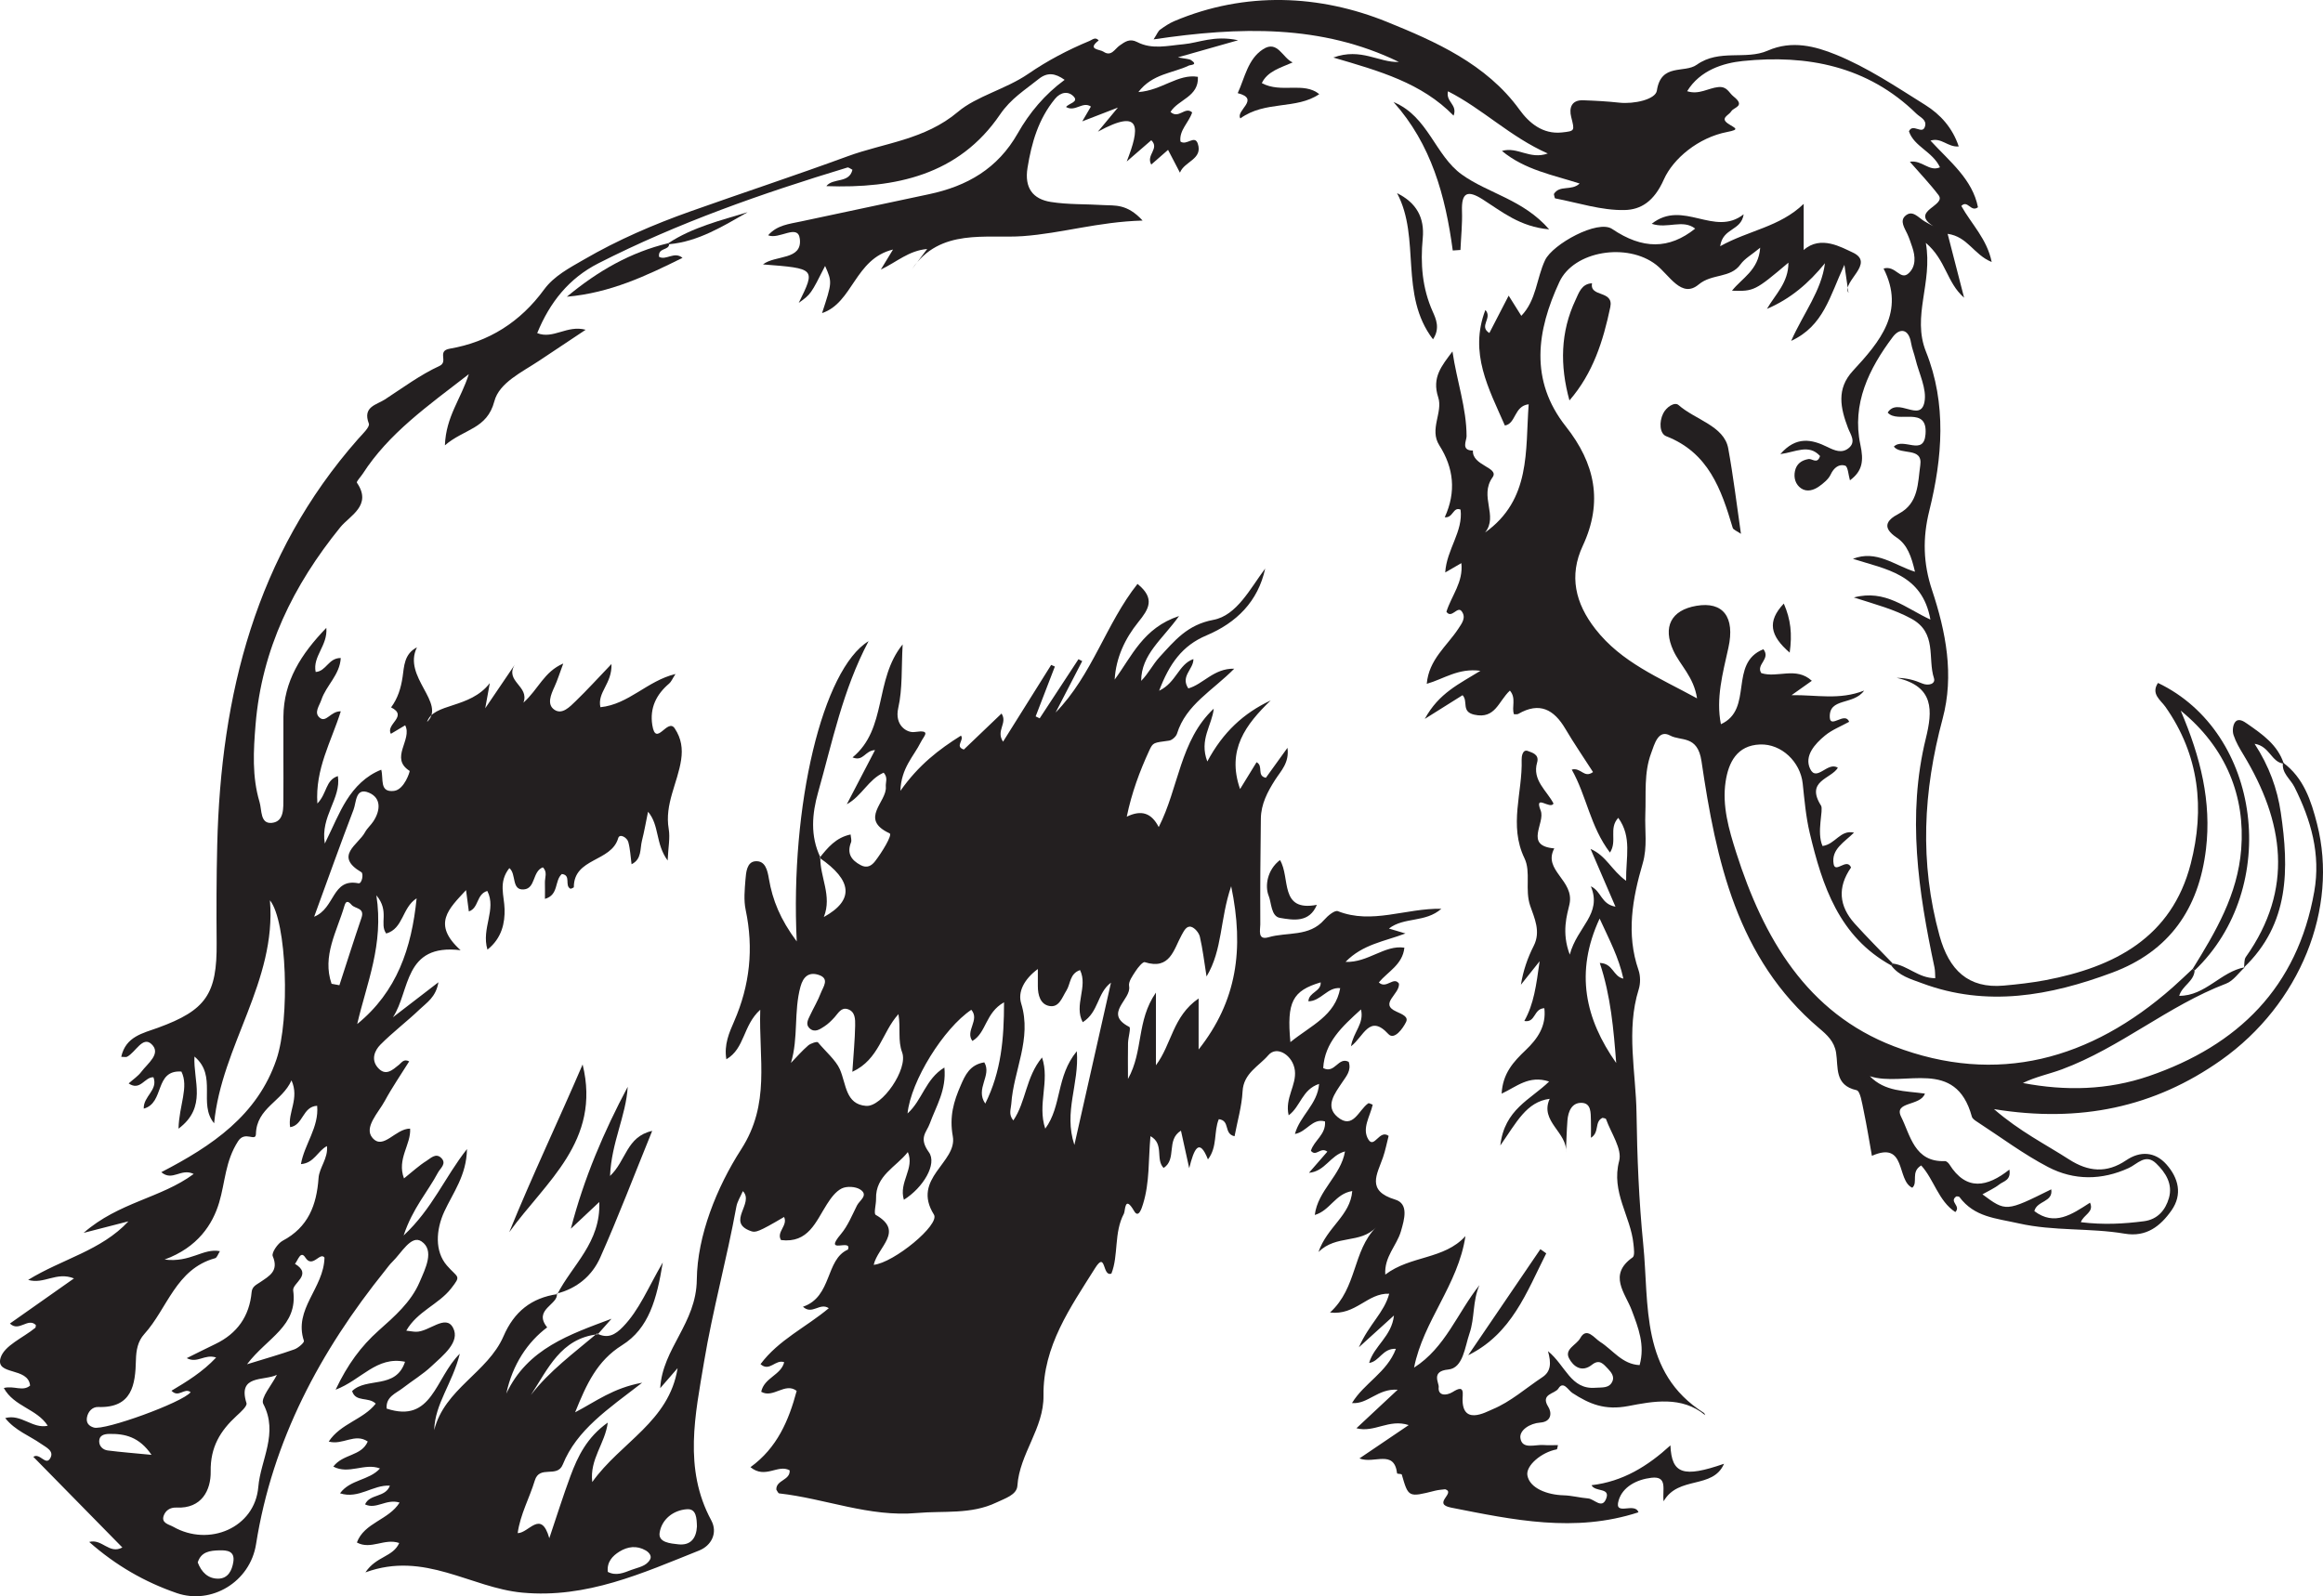
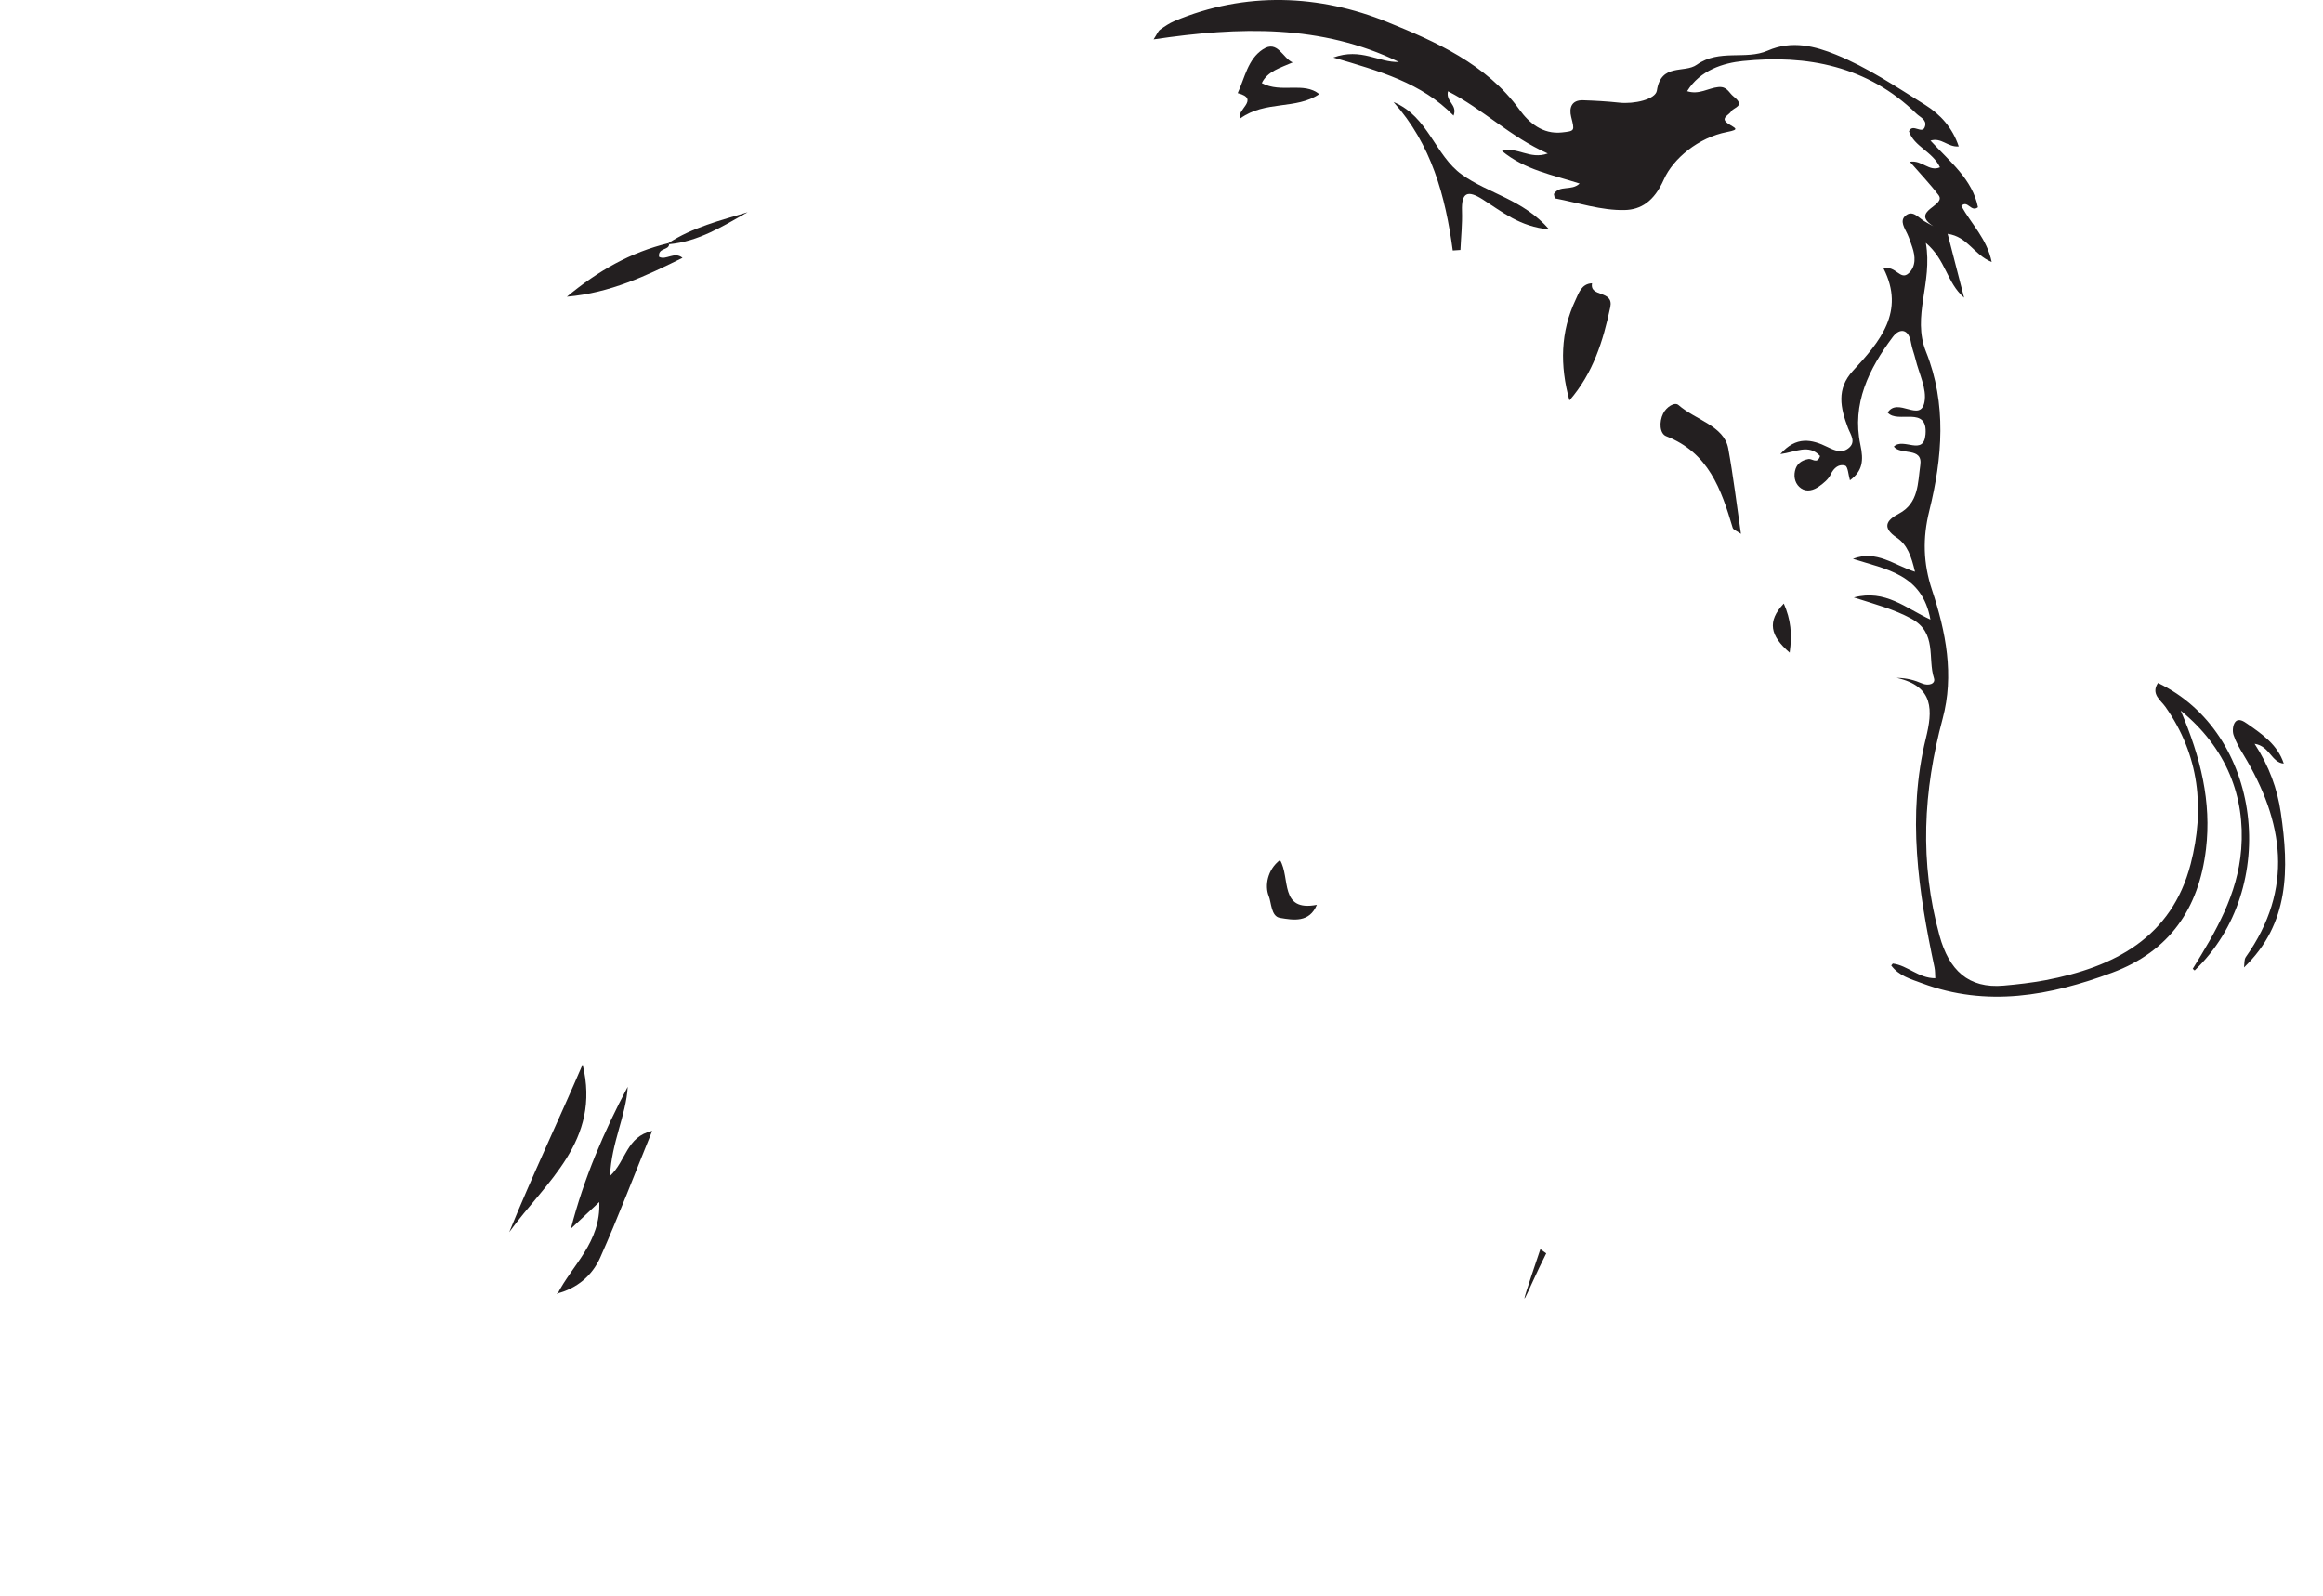
<svg xmlns="http://www.w3.org/2000/svg" width="330.517pt" height="227.166pt" viewBox="0 0 330.517 227.166" version="1.1">
  <defs>
    <clipPath id="clip1">
      <path d="M 0 5 L 330.516 5 L 330.516 227.164 L 0 227.164 Z M 0 5 " />
    </clipPath>
  </defs>
  <g id="surface1">
    <g clip-path="url(#clip1)" clip-rule="nonzero">
-       <path style=" stroke:none;fill-rule:evenodd;fill:rgb(13.73%,12.16%,12.549%);fill-opacity:1;" d="M 21.559 207.043 C 19.816 204.484 17.777 204.016 15.5 204.066 C 14.82 204.082 14.125 204.266 14.113 205.094 C 14.102 205.824 14.645 206.328 15.324 206.418 C 17.211 206.66 19.109 206.805 21.559 207.043 M 86.48 223.699 C 87.664 224.316 88.75 223.832 89.84 223.414 C 90.809 223.043 91.965 222.918 92.504 221.91 C 92.75 221.457 92.391 220.949 91.875 220.648 C 90.586 219.902 89.297 220.098 88.145 220.805 C 87.148 221.418 86.32 222.297 86.48 223.699 M 28.133 222.352 C 28.664 223.75 29.605 224.668 31.039 224.664 C 32.453 224.656 33.008 223.492 33.199 222.281 C 33.438 220.746 32.348 220.602 31.215 220.633 C 29.887 220.668 28.613 220.816 28.133 222.352 M 99.16 217.234 C 99.125 216.07 99.086 214.695 97.75 214.781 C 95.781 214.914 94.145 216.23 93.852 218.129 C 93.633 219.523 95.414 219.656 96.504 219.777 C 98.332 219.977 99.078 218.832 99.16 217.234 M 48.289 140.211 C 49.332 137.008 50.348 133.797 51.434 130.609 C 51.922 129.172 50.527 129.355 50.023 128.773 C 49.559 128.238 49.23 128.141 49.012 128.891 C 47.949 132.535 45.801 136.047 47.176 140.004 C 47.547 140.074 47.918 140.145 48.289 140.211 M 183.598 148.305 C 186.566 145.906 189.984 144.551 190.684 140.625 C 188.871 140.445 187.941 142.484 186.16 142.5 C 186.207 141.199 188.004 141.117 187.906 139.801 C 183.898 141 183.059 142.562 183.598 148.305 M 35.148 194.152 C 37.938 193.289 39.938 192.73 41.887 192.031 C 42.438 191.832 43.32 191.062 43.242 190.82 C 41.734 186.289 46.07 183.355 46.168 178.977 C 45.547 178.098 44.465 180.562 43.445 178.965 C 42.766 177.898 42.391 179.375 41.969 179.859 C 44.539 181.418 41.566 182.602 41.715 183.648 C 42.426 188.738 38 190.371 35.148 194.152 M 44.699 130.461 C 47.715 129.246 47.207 124.953 51 125.703 C 51.508 125.805 51.754 124.324 51.414 124.125 C 47.484 121.809 50.973 120.23 51.934 118.438 C 52.242 117.867 52.773 117.426 53.129 116.875 C 54.129 115.344 54.266 113.578 52.52 112.824 C 50.562 111.977 50.707 114.184 50.309 115.211 C 48.441 120.086 46.691 125.008 44.699 130.461 M 229.953 151.277 C 229.586 146.516 229.184 141.746 227.617 137.039 C 229.543 137.105 229.477 138.957 230.973 139.273 C 230.332 136.281 228.969 133.719 227.594 130.723 C 224.039 138.395 225.547 145.004 229.953 151.277 M 59.277 127.844 C 57.188 129.172 57.406 132.152 54.949 132.852 C 53.93 131.43 55.473 129.711 53.551 127.414 C 54.633 134.441 52.164 139.926 50.824 145.734 C 56.469 141.141 58.562 134.965 59.277 127.844 M 112.535 151.266 C 113.344 150.43 114.109 149.543 114.988 148.785 C 115.344 148.477 116.254 148.188 116.375 148.336 C 117.445 149.617 118.93 150.891 119.492 152.168 C 120.418 154.285 120.281 157.148 123.223 157.383 C 125.5 157.562 129.23 152.121 128.359 149.777 C 127.715 148.039 128.172 146.438 127.832 144.324 C 125.465 146.93 125.109 150.754 121.273 152.531 C 121.438 149.996 121.637 147.977 121.672 145.949 C 121.684 145.082 121.707 143.969 120.617 143.617 C 119.688 143.32 119.27 144.18 118.75 144.758 C 118.312 145.242 117.832 145.719 117.289 146.07 C 116.652 146.484 115.898 147.023 115.164 146.32 C 114.586 145.77 114.973 145.094 115.25 144.508 C 115.754 143.434 116.371 142.41 116.789 141.309 C 117.121 140.434 118.098 139.246 116.441 138.727 C 115.098 138.305 114.289 138.973 113.895 140.406 C 112.918 143.934 113.621 147.723 112.535 151.266 M 39.398 195.656 C 37.559 196.559 33.773 195.59 35.07 199.684 C 35.203 200.102 34.242 200.961 33.668 201.488 C 31.34 203.625 29.918 205.938 29.977 209.402 C 30.02 212.078 28.691 214.719 25.125 214.547 C 24.164 214.5 23.551 214.992 23.293 215.695 C 22.906 216.77 24.059 216.945 24.645 217.277 C 29.742 220.18 36.258 217.426 36.75 211.621 C 37.078 207.754 39.66 203.977 37.457 199.789 C 37.031 198.973 38.699 197.062 39.398 195.656 M 158.07 139.844 C 156.078 141.332 156.352 144.027 154.051 145.473 C 152.762 143.055 154.828 140.426 153.668 138.055 C 152.176 138.566 152.332 140.02 151.73 140.969 C 151.105 141.957 150.707 143.414 149.32 143.168 C 148.023 142.941 147.664 141.617 147.664 140.336 L 147.664 137.902 C 145.684 139.375 144.789 141.176 145.297 142.816 C 146.852 147.855 144.199 152.34 143.887 157.102 C 143.84 157.836 143.457 158.594 144.176 159.453 C 146 156.766 145.93 153.305 148.262 150.492 C 149.402 153.883 147.555 157.141 148.719 160.621 C 151.105 157.371 150.242 153.188 153.211 149.602 C 153.578 154.312 151.293 158.176 152.863 162.941 C 154.711 154.746 156.391 147.297 158.07 139.844 M 171.668 138.965 C 171.332 136.859 171.125 135.062 170.719 133.312 C 170.59 132.758 170.004 132.047 169.488 131.902 C 168.816 131.715 168.461 132.461 168.125 133.066 C 166.988 135.129 166.48 138.078 162.883 136.93 C 162.602 136.84 161.906 137.684 161.574 138.203 C 161.152 138.859 160.523 139.703 160.648 140.34 C 161.023 142.266 156.918 144.211 160.676 146.145 C 160.934 146.277 160.52 147.633 160.496 148.426 C 160.461 149.855 160.488 151.293 160.488 153.547 C 162.719 149.523 161.66 145.324 164.465 141.258 L 164.465 151.602 C 166.719 148.609 166.836 144.641 170.539 142.094 L 170.539 149.359 C 175.98 142.465 177.043 135.109 175.172 126.121 C 173.547 130.879 173.969 135.137 171.668 138.965 M 124.309 180 C 127.156 179.727 133.777 174.285 132.879 172.852 C 129.641 167.695 136.238 165.43 135.566 161.715 C 135.055 158.898 135.691 156.75 136.691 154.465 C 137.305 153.051 137.969 151.512 140.047 151.188 C 141.168 153.059 138.703 154.922 140.184 157.055 C 142.453 152.484 142.852 147.875 142.855 142.641 C 140.184 144.125 140.352 146.988 138.352 148.141 C 137.289 146.723 139.449 145.148 138.199 143.707 C 134.281 146.328 129.594 153.816 129.125 158.461 C 131.254 156.535 131.66 153.57 134.367 151.922 C 134.688 155.133 133.18 157.438 132.289 159.898 C 131.828 161.168 130.668 161.902 132.164 163.98 C 133.371 165.656 131.34 169.035 128.605 170.742 C 127.84 168.223 130.18 166.293 129.168 163.953 C 127.477 166.105 124.551 167.289 124.645 170.602 C 124.664 171.387 124.281 172.711 124.598 172.891 C 128.699 175.238 124.898 177.422 124.309 180 M 266.047 153.16 C 268.203 155.383 271.012 155.23 273.879 155.633 C 273.246 157.453 269.379 156.715 270.496 158.938 C 271.793 161.516 272.375 165.43 276.727 165.238 C 276.93 165.23 277.215 165.484 277.348 165.691 C 279.766 169.551 282.75 168.938 285.895 166.449 C 286.164 167.98 285.051 168.094 284.465 168.559 C 283.766 169.113 282.91 169.484 282.062 169.969 C 285.41 172.453 285.41 172.453 291.852 169.258 C 292.145 171.109 289.797 170.852 289.449 172.359 C 292.32 174.523 294.754 172.852 297.367 171.156 C 297.988 172.52 296.441 172.852 296.066 173.934 C 299.32 174.332 302.176 174.164 305.031 173.797 C 306.98 173.547 308.098 172.219 308.594 170.5 C 309.164 168.516 308.148 166.891 306.773 165.566 C 305.266 164.117 304.102 165.66 302.887 166.219 C 299.031 167.992 295.086 168 291.422 166.094 C 287.926 164.273 284.73 161.875 281.41 159.715 C 281.086 159.504 280.645 159.238 280.559 158.918 C 278.246 150.438 270.965 154.762 266.047 153.16 M 30.754 193.191 C 29.09 192.648 28.113 194.082 26.57 193.281 C 28.047 192.551 29.336 191.898 30.641 191.273 C 33.754 189.781 35.488 187.312 35.801 183.891 C 35.875 183.074 36.48 182.84 36.98 182.496 C 38.297 181.598 39.711 180.898 38.805 178.766 C 38.605 178.301 39.512 176.949 40.211 176.578 C 43.852 174.652 45.051 171.512 45.324 167.652 C 45.426 166.152 46.711 164.844 46.52 163.102 C 45.176 163.793 44.711 165.527 42.816 165.668 C 43.316 162.82 45.402 160.434 45.125 157.367 C 43.02 157.477 43.156 160.148 41.281 160.41 C 40.922 158.309 42.633 156.344 41.473 153.75 C 40.145 156.754 36.5 157.668 36.414 161.371 C 36.383 162.582 34.883 160.855 33.879 162.402 C 32.039 165.25 32.047 168.23 31.184 171.129 C 30.258 174.242 28.137 177.523 23.418 179.25 C 27.117 179.723 28.906 177.586 31.289 178.059 C 31.035 178.449 30.879 178.988 30.598 179.062 C 25.016 180.598 23.824 186.219 20.523 189.863 C 19.617 190.863 19.371 192.133 19.34 193.535 C 19.262 197.059 18.801 200.398 13.973 200.234 C 13.156 200.203 12.523 200.863 12.371 201.723 C 12.242 202.461 12.602 202.938 13.355 203.16 C 14.887 203.609 25.941 199.605 27.125 198.129 C 26.219 197.418 25.434 199 24.398 197.918 C 26.57 196.621 28.824 195.254 30.754 193.191 M 242.621 201.402 C 239.289 198.609 235.125 199.438 231.699 200.094 C 228.336 200.738 226.164 199.828 223.711 198.234 C 223.125 197.852 222.438 196.445 221.723 197.609 C 221.242 198.395 219.113 198.344 220.293 200.219 C 220.797 201.02 220.789 202.336 219.137 202.453 C 217.688 202.555 216.16 203.523 216.324 204.664 C 216.566 206.348 218.461 205.535 219.68 205.648 C 220.332 205.703 220.992 205.656 221.664 205.656 C 221.605 205.871 221.578 206.25 221.484 206.266 C 219.293 206.676 217.086 208.586 217.316 209.953 C 217.637 211.812 220.172 212.738 222.461 212.801 C 223.629 212.832 224.789 213.152 225.957 213.246 C 226.832 213.312 227.949 214.848 228.539 213.242 C 229.121 211.668 226.961 212.371 226.445 211.363 C 230.918 210.844 234.453 208.637 237.668 205.695 C 237.844 209.777 239.504 210.32 245.297 208.312 C 243.699 211.992 238.801 209.969 236.699 213.652 C 236.484 212.051 237.348 210.02 234.957 210.305 C 232.848 210.555 230.871 211.602 230.301 213.52 C 229.594 215.871 232.594 213.699 233.121 215.219 C 224.066 218.176 215.305 216.301 206.473 214.555 C 203.688 214.004 207.191 212.465 205.625 211.941 C 205.211 211.996 204.68 212.02 204.18 212.148 C 200.383 213.105 200.391 213.113 199.445 209.848 C 199.414 209.734 198.789 209.762 198.781 209.684 C 198.355 206.195 195.512 208.391 193.422 207.551 C 195.855 205.902 197.969 204.473 200.43 202.809 C 197.602 201.879 195.551 203.938 192.992 203.258 C 194.977 201.402 196.734 199.762 198.859 197.777 C 196.016 197.578 194.625 199.875 192.363 199.672 C 194.074 196.832 197.34 195.328 198.609 191.957 C 196.711 191.855 196.285 193.75 194.801 193.965 C 195.496 191.523 198.012 190.195 198.332 187.211 C 196.703 188.688 195.441 189.832 193.34 191.738 C 194.812 188.398 196.941 186.816 197.656 184.113 C 194.566 183.977 192.906 187.23 189.234 186.785 C 193.129 183.246 192.422 178.062 195.781 174.664 C 193.531 177.055 190.148 175.66 187.594 178.172 C 188.832 174.586 192.125 173.004 192.398 169.5 C 189.957 169.895 189.262 172.273 187.066 172.906 C 187.508 169.379 190.789 167.309 191.367 163.863 C 189.246 164.414 188.555 166.711 186.238 166.906 C 187.262 165.73 188.062 164.809 188.855 163.898 C 187.891 163.148 187.266 164.688 186.516 163.773 C 186.949 162.301 188.68 161.465 188.523 159.594 C 186.723 159.082 185.953 161.074 184.242 161.379 C 184.945 158.777 187.465 157.16 187.68 154.254 C 185.242 155.055 185.059 157.473 183.352 158.723 C 182.773 156.281 184.492 154.465 184.234 152.336 C 183.98 150.219 181.688 148.723 180.461 150.164 C 179.133 151.723 176.926 152.727 176.793 155.316 C 176.68 157.465 176.051 159.582 175.652 161.703 C 174.055 161.352 175.082 159.477 173.414 159.273 C 172.668 161.023 173.254 163.188 171.867 165 C 170.617 161.828 169.875 163.527 169.203 166.25 C 168.664 163.809 168.348 162.371 168.027 160.906 C 165.879 162.227 167.484 164.98 165.559 166.215 C 164.355 164.988 165.688 162.793 163.688 161.691 C 163.383 165.074 163.586 168.289 162.629 171.355 C 162.449 171.938 161.996 173.438 161.367 172.352 C 159.992 169.977 160.125 172.316 159.91 172.719 C 158.469 175.414 159.164 178.648 158.133 181.242 C 156.812 181.773 157.398 177.938 155.809 180.473 C 152.305 186.059 148.379 191.578 148.469 198.598 C 148.535 203.289 145.059 206.867 144.754 211.449 C 144.668 212.738 142.992 213.242 141.773 213.824 C 138.148 215.562 134.262 214.98 130.465 215.32 C 123.684 215.926 117.426 213.266 110.871 212.531 C 110.711 212.516 110.59 212.18 110.457 211.992 C 110.398 210.609 112.457 210.688 112.352 209.246 C 110.68 208.324 108.895 210.535 106.777 208.797 C 110.578 206.047 112.23 202.141 113.352 197.941 C 111.699 196.664 110.004 199.059 108.305 198.066 C 108.73 196.047 111.129 195.707 111.574 193.859 C 110.316 193.406 109.496 195.289 108.207 194.137 C 110.785 190.672 114.695 188.883 117.922 186.172 C 116.629 185.312 115.562 187.184 114.246 185.965 C 118.43 184.543 117.414 179.242 120.641 177.832 C 121.301 176.16 117.047 178.703 119.645 175.625 C 120.633 174.453 121.234 172.941 121.934 171.547 C 122.289 170.836 123.625 170.09 122.398 169.285 C 121.742 168.852 120.469 168.781 119.762 169.133 C 118.895 169.559 118.207 170.516 117.656 171.379 C 116.07 173.859 115.023 176.949 111.125 176.477 C 110.414 175.336 112.145 174.402 111.559 173.191 C 107.887 175.355 107.492 175.43 106.855 175.207 C 103.234 173.945 107.398 171.246 105.695 169.512 C 105.359 170.293 104.906 170.98 104.77 171.727 C 103.422 179.141 101.398 186.438 100.168 193.836 C 98.934 201.262 97.215 208.992 101.195 216.359 C 102.16 218.148 101.219 219.965 99.469 220.66 C 91.398 223.883 83.473 227.5 74.324 226.652 C 66.961 225.973 60.418 220.684 51.992 223.77 C 53.555 221.434 55.898 221.609 56.801 219.59 C 54.695 218.863 52.766 220.605 50.777 219.516 C 51.824 216.684 55.312 216.32 56.852 213.836 C 54.965 213.246 53.539 214.867 51.941 214.094 C 52.598 212.57 54.855 213.148 55.473 211.426 C 53.039 211.285 51.039 213.371 48.379 212.516 C 49.836 210.523 52.531 210.703 54.062 208.98 C 51.875 208.145 49.629 209.887 47.422 208.715 C 48.816 206.875 51.418 207.262 52.324 205.145 C 50.488 203.898 48.754 205.711 46.773 205.152 C 48.457 202.578 51.691 202.027 53.461 199.758 C 52.434 198.738 50.594 199.602 50.098 197.969 C 52.152 195.938 56.324 197.777 57.629 193.797 C 53.574 192.957 51.398 196.398 47.75 197.773 C 49.469 194.152 51.375 191.59 53.852 189.375 C 56.117 187.355 58.473 185.324 59.699 182.461 C 60.508 180.566 61.879 177.93 59.953 176.656 C 58.504 175.699 57.105 178.34 55.832 179.566 C 55.449 179.934 55.145 180.371 54.812 180.785 C 45.555 192.301 38.773 204.945 36.43 219.758 C 35.578 225.148 30.074 228.406 25.156 226.719 C 20.602 225.152 16.465 222.777 12.691 219.438 C 14.539 218.941 15.516 221.238 17.41 220.227 C 13.133 215.871 8.949 211.609 4.742 207.324 C 5.664 206.699 6.504 208.652 7.148 207.527 C 7.742 206.492 6.578 205.988 5.848 205.477 C 4.18 204.305 2.16 203.602 0.742 201.812 C 3.027 201.18 4.633 203.383 6.793 202.902 C 5.25 200.484 2.004 200.195 0.543 197.531 C 1.984 197.156 3.234 198.082 4.281 197.188 C 4.016 194.496 -0.68 195.793 0.082 193.242 C 0.609 191.484 3.301 190.379 5.016 188.969 C 5.094 188.906 5.074 188.719 5.102 188.566 C 3.957 187.457 2.707 189.617 1.41 188.355 C 4.387 186.262 7.324 184.191 10.527 181.934 C 8.004 180.926 6.277 182.816 4.004 182.145 C 8.867 179.152 14.395 177.98 18.273 173.812 C 16.484 174.273 14.695 174.734 11.898 175.453 C 16.941 171.055 22.887 170.527 27.559 167.07 C 25.746 166.184 24.547 168.176 22.949 166.816 C 30.156 163.09 36.641 158.723 39.34 150.75 C 41.281 145.02 40.816 131.082 38.406 128.125 C 39.367 139.672 31.523 148.805 30.465 159.855 C 28.148 157.062 30.988 153.156 27.668 150.359 C 27.477 153.809 29.508 157.555 25.398 160.625 C 25.488 157.25 26.898 154.695 25.809 152.496 C 21.926 152.238 23.461 156.969 20.453 157.773 C 20.375 156.008 22.52 155.148 21.832 153.309 C 20.594 153.227 19.961 155.328 18.305 154.184 C 18.949 153.605 19.645 153.152 20.109 152.531 C 21 151.336 23.004 149.938 21.547 148.582 C 20.289 147.414 19.289 149.762 18.086 150.387 C 17.918 150.473 17.668 150.398 17.25 150.398 C 17.887 147.496 20.348 147.039 22.477 146.262 C 29.309 143.773 30.891 141.465 30.824 134.18 C 30.785 129.543 30.793 124.906 30.906 120.273 C 31.418 98.879 36.375 79.016 50.941 62.484 C 51.551 61.793 52.66 60.758 52.48 60.285 C 51.559 57.875 53.551 57.633 54.762 56.848 C 57.309 55.188 59.785 53.344 62.523 52.082 C 63.863 51.469 62.098 49.945 64 49.621 C 69.543 48.668 74.039 45.824 77.418 41.195 C 78.832 39.266 81.035 38.121 83.102 36.926 C 87.922 34.125 93.031 31.93 98.266 30.07 C 105.699 27.43 113.215 24.953 120.598 22.242 C 125.797 20.332 131.57 19.914 136.316 15.902 C 138.934 13.684 143.117 12.691 146.281 10.52 C 149.016 8.641 151.938 7.102 155 5.832 C 155.434 5.652 155.848 5.203 156.324 5.754 C 154.602 7.078 156.477 7 156.992 7.352 C 158.117 8.117 158.602 6.965 159.301 6.477 C 160.059 5.945 160.734 5.434 161.797 5.984 C 163.93 7.09 166.156 6.492 168.41 6.293 C 170.586 6.098 172.727 4.992 176.16 5.727 C 172.77 6.688 170.504 7.332 167.594 8.16 C 168.723 8.391 169.18 8.367 169.48 8.566 C 170.508 9.258 169.383 9.215 169.145 9.332 C 166.844 10.438 163.969 10.473 161.969 13.102 C 165.285 12.879 167.621 10.461 170.438 10.934 C 170.582 13.789 167.633 14.145 166.539 15.93 C 167.727 17.004 168.598 15.082 169.621 15.996 C 169.16 17.438 167.754 18.516 167.953 20.137 C 168.824 20.789 169.984 19.121 170.426 20.453 C 171.164 22.684 168.504 22.949 167.883 24.574 C 167.277 23.41 166.746 22.391 166.191 21.328 C 165.426 22 164.625 22.699 163.801 23.418 C 163.02 22.043 165.035 21.156 163.805 19.957 C 162.742 20.875 161.715 21.77 160.312 22.984 C 162.141 18.289 162.559 15.262 156.211 18.738 C 157.254 17.48 157.906 16.695 159.055 15.309 C 156.914 16.137 155.621 16.637 153.984 17.27 C 154.539 16.32 154.871 15.758 155.215 15.164 C 154.039 14.367 152.98 15.984 151.68 15.227 C 152.051 14.707 153.496 14.531 152.777 13.75 C 152.031 12.938 150.926 13.062 150.102 14.07 C 147.75 16.934 146.777 20.297 146.195 23.887 C 145.738 26.727 146.934 28.332 149.52 28.742 C 151.984 29.133 154.523 29.027 157.031 29.188 C 158.609 29.285 160.34 28.957 162.57 31.387 C 156.184 31.574 151.105 33.199 145.543 33.605 C 140.375 33.98 133.734 32.402 129.77 38.285 C 130.406 37.445 131.039 36.609 131.922 35.434 C 129.27 35.672 127.648 37.258 125.324 38.363 C 126.031 37.203 126.422 36.559 127.059 35.512 C 121.621 36.824 121.348 43.105 116.961 44.559 C 118.41 40.156 118.41 40.156 117.395 37.848 C 115.359 41.875 115.359 41.875 113.645 43.102 C 116.055 38.211 116.055 38.211 108.551 37.629 C 110.336 36.262 114.18 37.062 113.797 33.98 C 113.527 31.785 110.859 34.133 109.289 33.484 C 110.566 32.02 112.312 31.871 113.957 31.516 C 120.031 30.211 126.105 28.926 132.184 27.637 C 137.59 26.492 141.949 24.012 144.809 18.969 C 146.449 16.074 148.641 13.438 151.477 11.363 C 150.125 10.398 149.012 10.254 147.773 11.25 C 145.832 12.816 143.844 14.004 142.273 16.312 C 136.418 24.906 127.41 26.844 117.57 26.488 C 118.543 25.266 120.824 26.137 121.285 24.16 C 121.004 24.027 120.742 23.785 120.566 23.84 C 108.426 27.523 96.473 31.699 85.137 37.473 C 80.961 39.598 78.227 43.016 76.434 47.406 C 78.723 48.324 80.668 46.215 83.328 46.93 C 80.852 48.578 78.773 49.961 76.699 51.344 C 74.266 52.965 71.031 54.461 70.34 57.098 C 69.289 61.102 66.047 61.008 63.301 63.375 C 63.457 59.246 65.566 56.836 66.703 53.246 C 60.789 57.82 55.32 61.668 51.609 67.426 C 51.324 67.867 50.672 68.539 50.781 68.695 C 53.004 71.93 49.758 73.383 48.418 75.035 C 41.727 83.293 37.246 92.375 36.363 103.109 C 36.059 106.832 35.844 110.504 36.926 114.129 C 37.273 115.281 36.996 117.281 38.684 117.105 C 40.465 116.918 40.309 114.965 40.32 113.523 C 40.348 109.684 40.297 105.844 40.324 102 C 40.359 96.949 42.832 93.078 46.43 89.355 C 46.656 91.871 44.449 93.41 44.914 95.629 C 46.418 95.543 46.723 93.621 48.484 93.645 C 48.352 96.047 46.398 97.555 45.723 99.602 C 45.441 100.449 44.629 101.426 45.488 102.141 C 46.414 102.91 47.051 101.188 48.488 101.23 C 47.121 105.562 44.828 109.43 45.156 114.348 C 46.562 112.895 46.289 111.027 48.074 110.445 C 48.566 113.672 45.555 116.148 46.215 120.047 C 47.426 117.59 48.203 115.633 49.305 113.887 C 50.488 112.016 52.043 110.41 54.242 109.539 C 54.602 110.879 53.945 112.809 56.066 112.555 C 57.543 112.375 58.348 109.75 58.285 109.711 C 55.383 107.875 58.715 105.277 57.648 103.219 C 56.84 103.699 56.238 104.059 55.617 104.43 C 54.816 103.059 58.145 101.938 55.645 100.668 C 56.602 99.371 57.043 97.945 57.285 96.316 C 57.5 94.859 57.492 93.047 59.324 92.129 C 57.227 96.328 63.543 100.047 60.758 102.75 C 61.664 100 66.832 100.922 69.691 97.215 C 69.438 98.602 69.332 99.184 69.039 100.793 C 70.801 98.195 72.02 96.398 73.238 94.602 C 71.781 97 75.379 97.625 74.473 100 C 76.629 98.059 77.387 95.609 80.141 94.426 C 79.621 95.824 79.32 96.809 78.895 97.73 C 78.379 98.859 77.777 100.25 78.875 101 C 79.984 101.766 81.09 100.57 81.918 99.77 C 83.516 98.227 85.012 96.578 87 94.5 C 87.102 97.332 84.957 98.496 85.426 100.645 C 89.473 100.234 92.074 96.895 96.109 95.918 C 95.645 96.637 95.5 97.031 95.215 97.27 C 93.375 98.828 92.426 100.754 92.809 103.184 C 93.32 106.434 94.965 102.105 96 103.66 C 96.965 105.105 97.141 106.57 96.914 108.113 C 96.43 111.41 94.535 114.434 95.145 117.973 C 95.363 119.246 95.074 120.609 94.992 122.461 C 93.234 120.062 93.848 117.453 92.203 115.523 C 91.887 117.055 91.664 118.355 91.34 119.625 C 91.039 120.801 91.34 122.266 89.859 122.992 C 89.711 121.891 89.668 120.82 89.391 119.82 C 89.211 119.176 88.156 118.582 87.957 119.281 C 86.977 122.688 81.648 122.062 81.645 126.246 C 81.645 126.34 81.301 126.434 81.191 126.488 C 80.25 126.066 81.336 124.551 79.941 124.383 C 78.863 125.328 79.539 127.352 77.535 127.922 C 77.535 127.102 77.551 126.355 77.531 125.609 C 77.512 124.887 77.93 124.098 77.234 123.434 C 75.73 124.004 76.223 126.426 74.551 126.574 C 72.719 126.742 73.504 124.363 72.469 123.543 C 70.871 125.566 71.75 127.461 71.793 129.398 C 71.84 131.273 71.441 133.492 69.355 135.145 C 68.445 132.105 70.688 129.445 69.336 126.793 C 67.758 127.25 68.148 129.238 66.707 129.707 C 66.594 128.852 66.48 127.992 66.309 126.676 C 63.848 129.34 61.418 131.508 65.535 135.227 C 57.395 134.246 58.383 141.035 55.906 144.77 C 57.941 143.203 59.977 141.641 62.379 139.789 C 62.023 141.918 60.707 142.688 59.723 143.633 C 57.914 145.367 55.887 146.891 54.125 148.668 C 53.305 149.496 52.773 150.777 53.73 151.91 C 54.848 153.23 55.832 152.285 56.773 151.527 C 57.16 151.219 57.43 150.645 58.219 151.047 C 57.051 152.922 55.797 154.738 54.75 156.672 C 53.84 158.355 51.727 160.453 52.992 161.93 C 54.535 163.734 56.25 160.605 58.352 160.617 C 58.504 162.875 56.434 164.926 57.48 167.703 C 58.684 166.742 59.621 165.867 60.684 165.203 C 61.27 164.836 62.02 164.023 62.789 164.801 C 63.586 165.605 62.645 166.254 62.316 166.871 C 60.875 169.598 58.711 171.938 57.43 175.824 C 61.539 171.992 63.254 167.566 66.441 163.527 C 66.379 167.281 64.461 169.723 63.219 172.414 C 62.012 175.031 61.84 178.082 63.582 180.094 C 65.164 181.922 65.68 181.449 64.176 183.375 C 62.395 185.648 59.375 186.617 57.805 189.371 C 58.418 189.441 58.797 189.52 59.18 189.527 C 61.043 189.562 63.41 186.949 64.465 188.969 C 65.523 190.984 63.008 192.914 61.398 194.426 C 60.16 195.594 58.66 196.488 57.305 197.543 C 56.316 198.312 54.879 198.762 55.012 200.461 C 61.535 202.621 61.887 196.098 65.422 192.652 C 64.359 196.926 61.875 199.762 61.777 203.527 C 63.246 197.645 69.391 195.344 71.633 190.176 C 73.156 186.656 75.602 184.715 79.301 184.168 L 79.223 184.09 C 79.52 185.648 75.793 186.344 77.852 188.902 C 75.109 190.953 72.914 194.164 72.039 198.328 C 75.047 191.898 81.102 189.898 87.008 187.676 C 86.355 188.414 85.703 189.148 85.047 189.887 C 79.777 190.469 77.961 194.836 75.531 198.531 C 78.176 195.09 81.664 192.547 84.938 189.773 C 86.461 190.551 87.523 189.977 88.637 188.82 C 90.961 186.418 92.168 183.336 94.301 179.66 C 93.445 184.891 92.328 189.055 88.5 191.445 C 84.949 193.668 83.449 196.973 81.828 200.992 C 84.828 199.426 87.211 197.543 91.367 196.777 C 86.434 200.586 82.066 203.488 80.07 208.426 C 79.27 210.402 76.77 208.441 76.09 210.699 C 75.336 213.188 74.023 215.512 73.656 218.184 C 75.254 218.184 76.969 214.75 78.156 218.906 C 79.223 215.742 80.117 212.879 81.16 210.07 C 82.211 207.242 83.52 204.543 86.473 202.453 C 86.094 205.457 83.875 207.637 84.266 210.914 C 88.32 205.23 95.203 202.324 96.41 194.703 C 95.477 195.781 94.715 196.656 93.934 197.555 C 94.262 191.875 99.074 188.355 99.141 182.109 C 99.211 175.852 101.977 168.969 105.449 163.574 C 109.645 157.059 107.945 150.797 108.168 143.699 C 105.672 145.957 106.004 149.195 103.348 150.75 C 102.992 148.66 103.758 146.945 104.453 145.352 C 106.695 140.211 107.25 134.977 106.094 129.488 C 105.801 128.105 105.953 126.602 106.066 125.164 C 106.148 124.137 106.266 122.68 107.453 122.57 C 108.91 122.438 109.203 123.898 109.402 125.074 C 109.918 128.098 111.012 130.82 113.359 133.977 C 112.41 114.609 117.047 95.23 123.582 91.246 C 119.895 98.215 118.434 105.582 116.402 112.754 C 115.543 115.785 115.254 118.961 116.715 121.992 C 116.641 124.812 118.426 127.473 117.215 130.504 C 121.566 128.098 121.281 125.297 116.609 122.082 C 117.762 120.637 118.922 119.199 121.023 118.758 C 121.055 119.18 121.199 119.582 121.082 119.883 C 120.473 121.441 121.105 122.402 122.461 123.121 C 123.355 123.598 123.996 123.223 124.512 122.559 C 125.48 121.309 127.016 118.797 126.574 118.594 C 122.168 116.562 126.238 114.102 126.035 111.953 C 125.977 111.336 126.379 110.68 125.727 109.961 C 123.559 110.91 122.645 113.27 120.484 114.457 C 121.789 111.949 123.098 109.441 124.5 106.746 C 123.055 106.805 122.855 108.422 121.301 107.789 C 126.277 103.688 124.352 96.727 128.43 91.707 C 128.238 95.043 128.43 97.996 127.801 100.762 C 127.25 103.211 129.023 104.332 130.137 104.172 C 132.582 103.82 131.465 104.699 131 105.641 C 130.016 107.625 128.219 109.273 128.109 112.547 C 130.719 108.84 133.613 106.641 136.727 104.688 C 137.227 105.348 135.805 106.223 137.137 106.668 C 138.898 104.984 140.672 103.293 142.5 101.543 C 143.398 102.934 141.656 103.965 142.715 105.551 C 145.074 101.785 147.316 98.203 149.562 94.625 C 149.738 94.703 149.914 94.781 150.086 94.859 C 149.176 97.223 148.262 99.59 147.352 101.953 L 147.926 102.227 C 149.766 99.422 151.605 96.617 153.445 93.812 L 153.977 94.086 C 152.715 96.523 151.453 98.965 150.191 101.402 C 155.402 96.078 157.371 88.73 161.844 83.098 C 164.434 85.195 163.422 86.715 161.961 88.527 C 160.074 90.863 158.781 93.586 158.594 96.715 C 161.047 93.395 162.645 89.355 167.758 87.668 C 165.375 91 162.379 93.133 162.367 96.895 C 163.398 95.859 164.031 94.539 164.977 93.512 C 167.105 91.207 168.898 88.914 172.633 88.215 C 175.984 87.59 177.883 83.738 180.012 80.91 C 178.992 85.609 175.926 88.625 171.652 90.43 C 168.215 91.875 166.371 94.461 164.922 98.301 C 167.379 97.133 167.66 94.547 169.797 93.793 C 169.836 95.242 167.906 96.215 169.074 97.969 C 171.184 97.387 172.688 95.098 175.605 95.164 C 172.527 98.297 168.742 100.266 167.465 104.406 C 167.336 104.828 166.754 105.344 166.328 105.402 C 164.125 105.707 164.062 105.637 163.523 106.793 C 162.145 109.777 161.012 112.848 160.316 116.223 C 162.414 115.211 163.832 115.695 164.863 117.703 C 167.711 112.137 167.879 105.363 172.691 100.852 C 172.457 103.211 170.586 105.242 171.777 108.367 C 174.02 104.172 176.949 101.492 180.793 99.68 C 177.27 103.082 174.488 106.711 176.438 112.293 C 177.293 110.898 178.031 109.703 178.785 108.473 C 179.812 109.008 178.758 110.418 180.109 110.688 C 181.043 109.391 182.012 108.043 183.18 106.426 C 183.469 108.57 182.234 109.715 181.426 110.984 C 180.336 112.688 179.422 114.438 179.395 116.492 C 179.328 121.52 179.289 126.543 179.316 131.57 C 179.32 132.312 178.879 133.855 180.484 133.383 C 183.137 132.605 186.273 133.367 188.422 130.891 C 188.914 130.32 189.918 129.5 190.344 129.668 C 195.203 131.59 199.973 129.238 205.078 129.328 C 202.793 131.344 199.793 130.457 197.617 132.145 C 198.426 132.383 199.117 132.59 199.969 132.844 C 196.977 133.984 193.895 134.371 191.441 136.891 C 194.668 137.012 196.984 134.445 199.816 134.867 C 199.562 137.285 197.469 138.262 196.18 139.812 C 197.246 140.82 198.293 138.883 199.047 139.984 C 199.172 141.5 196.18 142.84 198.668 143.957 C 199.656 144.398 200.395 144.73 200.055 145.441 C 199.617 146.352 198.379 148.074 197.539 147.16 C 194.832 144.211 194.02 147.555 192.219 148.898 C 192.566 146.828 194.125 145.691 193.641 143.656 C 190.93 146.121 188.477 148.359 188.266 152 C 189.934 152.871 190.402 150.336 191.895 151.113 C 192.305 152.355 191.535 153.176 190.969 154.031 C 189.93 155.594 188.473 157.418 190.301 158.957 C 192.512 160.816 193.309 157.953 194.672 157.02 C 194.777 156.945 195.059 157.129 195.309 157.211 C 194.938 158.879 193.723 160.605 194.699 162.172 C 195.535 163.512 196.277 160.676 197.574 161.652 C 197.309 162.688 197.113 163.723 196.773 164.707 C 195.941 167.117 194.344 169.453 198.504 170.715 C 200.465 171.305 199.824 173.516 199.316 175.25 C 198.73 177.258 196.926 178.863 197.098 181.391 C 200.703 178.648 205.453 179.277 208.504 175.914 C 207.465 182.871 202.504 187.973 201.195 194.629 C 205.656 191.785 207.348 186.84 210.496 182.891 C 209.504 185.133 209.84 187.578 209.082 189.758 C 208.418 191.676 208.184 194.707 206.055 194.902 C 203.551 195.137 204.766 196.824 204.699 197.387 C 204.555 198.652 205.758 198.66 206.664 198.113 C 207.469 197.625 208.227 197.223 208.117 198.621 C 207.77 203.094 211.453 200.93 212.359 200.559 C 214.918 199.504 217.098 197.551 219.449 195.992 C 220.672 195.184 220.727 193.988 220.246 192.285 C 222.773 194.348 223.477 197.785 227.012 197.496 C 227.93 197.422 228.973 197.613 229.422 196.566 C 229.707 195.906 229.273 195.309 228.797 194.812 C 228.152 194.148 227.598 193.355 226.504 194.223 C 225.055 195.375 223.848 194.461 223.242 193.305 C 222.555 191.988 224.305 191.406 224.836 190.438 C 225.746 188.781 226.84 190.441 227.668 190.965 C 229.488 192.117 230.793 194.156 233.285 194.273 C 234.074 191.398 233.105 188.973 232.164 186.465 C 231.25 184.023 228.754 181.43 232.293 178.941 C 232.621 178.715 232.473 177.688 232.41 177.047 C 232.023 173.082 229.195 169.656 230.375 165.215 C 230.828 163.512 229.215 161.254 228.508 159.266 C 228.465 159.141 228.117 159.121 228.004 159.082 C 226.816 159.633 227.621 161.148 226.359 161.918 C 226.359 160.984 226.383 160.207 226.355 159.434 C 226.32 158.383 226.414 156.992 225.039 156.949 C 223.633 156.902 223.117 158.18 223.016 159.453 C 222.898 160.977 222.867 162.5 222.797 164.023 C 223.109 161.188 219.012 159.613 220.492 156.375 C 217.172 156.805 215.777 159.727 213.465 163.016 C 214.055 157.844 217.777 156.492 220.41 153.914 C 217.523 152.969 215.789 154.652 213.652 155.641 C 213.809 152.734 215.363 151.074 217.078 149.441 C 218.75 147.852 220.031 146.023 219.73 143.48 C 218.172 143.539 218.516 145.59 216.879 145.301 C 218.246 142.867 218.57 140.262 219.059 136.797 C 217.805 138.367 217.102 139.254 216.395 140.141 C 216.715 138.156 217.344 136.324 218.215 134.613 C 219.262 132.566 218.305 130.625 217.715 128.906 C 216.93 126.609 217.844 124.09 216.906 122.148 C 214.633 117.43 216.648 112.777 216.5 108.117 C 216.488 107.75 216.598 106.527 217.445 106.898 C 217.879 107.09 219.051 107.309 218.703 108.508 C 217.961 111.035 220.102 112.531 221.035 114.355 C 220.578 115.273 218.234 112.898 219.207 115.348 C 219.918 117.129 216.781 120.371 221.145 120.738 C 219.457 123.887 224.074 125.262 223.301 128.707 C 222.973 130.164 222.133 132.656 223.348 135.855 C 224.395 131.871 227.996 130.113 226.348 126.133 C 227.863 126.836 227.777 128.664 229.848 129.031 C 228.621 126.18 227.523 123.641 226.305 120.812 C 228.57 121.801 229.266 123.844 231.363 125.348 C 231.32 121.949 232.223 119.133 230.246 116.387 C 228.844 117.91 230.148 119.676 229.066 121.332 C 226.246 117.625 225.754 113.285 223.629 109.523 C 224.977 109.176 225.359 110.812 226.656 109.875 C 225.266 107.711 223.922 105.758 222.723 103.723 C 221.098 100.961 219.043 99.848 216.023 101.598 C 215.875 101.688 215.645 101.629 215.406 101.645 C 215.039 100.625 215.77 99.363 214.828 98.281 C 213.188 99.797 212.77 102.371 209.773 101.711 C 207.855 101.285 208.934 99.828 208.094 98.934 C 206.566 99.895 205.02 100.863 202.719 102.309 C 204.73 98.609 207.641 97.324 210.633 95.465 C 207.488 95.035 205.387 96.645 203 97.316 C 203.297 93.852 205.863 91.953 207.48 89.492 C 207.98 88.727 208.656 87.891 207.957 86.98 C 207.355 86.203 206.527 88.117 205.797 87.059 C 206.523 84.75 208.223 82.848 207.922 80.141 C 207.148 80.59 206.523 80.949 205.625 81.469 C 205.832 78.172 208.195 75.652 207.809 72.527 C 206.727 72.066 206.766 73.75 205.559 73.613 C 207.219 69.984 206.832 66.586 204.789 63.379 C 203.32 61.086 205.332 58.684 204.629 56.543 C 203.699 53.691 205.129 52.066 206.656 50.012 C 207.285 54.289 208.66 58.07 208.664 62.086 C 208.664 62.711 207.824 64.121 209.57 64.121 C 209.422 66.285 213.367 66.512 212.359 67.93 C 210.418 70.664 213.219 73.391 211.297 75.785 C 217.852 71.094 217.008 64.172 217.5 57.535 C 215.41 57.773 215.699 60.312 214.113 60.555 C 211.84 55.336 208.98 50.254 211.34 44.113 C 212.41 45.266 210.344 46.418 211.906 47.391 C 212.805 45.648 213.684 43.949 214.652 42.074 C 215.355 43.199 215.895 44.055 216.453 44.945 C 218.613 42.715 218.609 39.602 219.84 37.012 C 220.91 34.758 227.332 31.203 229.379 32.586 C 233.707 35.512 237.477 35.5 241.191 32.535 C 239.422 31.145 237.242 32.609 235.008 31.848 C 239.465 28.316 243.91 33.789 248.09 30.496 C 247.723 32.914 245.129 32.375 244.746 35.039 C 248.855 32.75 253.207 32.316 256.629 29.012 L 256.629 35.586 C 259.043 33.41 262.086 35.246 263.543 35.902 C 266.961 37.441 261.992 40.086 263 41.684 C 262.93 41.199 262.742 39.898 262.422 37.688 C 260.328 42.176 259.477 46.371 254.848 48.512 C 256.617 44.531 259.152 41.395 259.656 37.461 C 257.348 40.305 254.75 42.531 251.402 43.957 C 252.594 41.891 254.477 40.211 254.457 37.379 C 249.73 41.383 249.547 41.473 246.43 41.371 C 247.828 39.586 250.207 38.477 250.441 35.25 C 249.207 36.273 248.23 36.801 247.652 37.609 C 246.203 39.645 243.598 38.891 241.68 40.492 C 239.25 42.523 237.523 39.145 235.637 37.68 C 231.523 34.484 223.926 35.695 221.871 40.125 C 218.66 47.039 217.582 54.109 222.793 60.695 C 226.938 65.938 228.117 71.43 225.191 77.688 C 223.211 81.93 224.121 85.84 226.996 89.523 C 230.707 94.277 236.016 96.41 241.457 99.387 C 240.984 96.297 239.047 94.688 238.082 92.582 C 236.543 89.219 237.762 86.828 241.367 86.215 C 245.129 85.57 246.895 87.777 245.914 92.195 C 245.109 95.832 244.121 99.418 244.852 103.062 C 249.555 100.938 245.906 94.379 250.898 92.395 C 251.984 93.785 249.797 94.559 250.594 95.789 C 252.891 96.535 255.543 94.82 257.789 96.887 C 256.984 97.453 256.086 98.09 254.906 98.93 C 258.492 98.875 261.672 99.668 265.23 98.277 C 263.707 100.414 260.191 99.227 260.344 102.113 C 260.43 103.723 262.508 101.219 263.102 102.719 C 261.941 103.363 260.664 103.852 259.664 104.676 C 258.215 105.871 256.68 107.574 257.543 109.406 C 258.461 111.355 260.059 108.301 261.492 109.266 C 260.5 110.875 256.855 111.105 259.098 114.652 C 259.48 115.262 258.426 118.426 259.312 120.398 C 261.145 120.148 261.832 118.047 263.789 118.492 C 262.43 119.844 260.512 120.855 260.891 122.969 C 261.137 124.352 262.777 122.02 263.367 123.457 C 261.395 126.281 261.66 128.953 263.875 131.426 C 265.629 133.375 267.492 135.23 269.309 137.125 L 269.086 137.395 C 261.656 133.305 259.281 126.074 257.488 118.539 C 256.941 116.242 256.742 113.855 256.488 111.496 C 256.156 108.434 253.477 105.836 250.426 105.949 C 247.125 106.066 245.93 108.527 245.523 111.219 C 245 114.676 245.988 118.066 247.027 121.328 C 250.891 133.449 257.055 144.148 269.484 148.906 C 284.168 154.523 297.473 150.793 309.105 140.539 C 310.086 139.676 311.027 138.762 311.984 137.871 L 312.254 138.109 C 312.16 139.684 310.477 140.273 310.059 141.719 C 313.789 141.742 315.973 138.266 319.387 137.656 C 318.512 138.445 317.766 139.586 316.738 139.977 C 308.465 143.133 301.668 149.098 293.375 152.18 C 291.562 152.852 289.645 153.23 287.816 154.125 C 293.879 155.285 299.898 155.145 305.746 153.141 C 318.438 148.785 326.875 140.508 329.273 126.883 C 330.211 121.566 328.812 116.699 326.453 111.996 C 325.883 110.855 324.605 110.023 324.82 108.516 C 327.77 110.688 328.832 113.961 329.672 117.254 C 332.746 129.289 327.266 142.902 316.035 150.859 C 306.547 157.578 295.941 159.828 283.707 157.844 C 287.367 161.016 291.008 162.828 294.402 165.012 C 297.117 166.754 299.734 167.008 302.516 165.121 C 304.504 163.773 306.617 163.887 308.238 165.707 C 309.949 167.633 310.555 169.98 308.965 172.25 C 307.398 174.484 305.391 176.094 302.297 175.566 C 297.328 174.727 292.285 175.238 287.223 174.102 C 283.934 173.359 280.938 173.223 278.793 170.359 C 278.699 170.234 278.395 170.27 278.344 170.262 C 277.254 171.031 279.074 171.605 278.203 172.492 C 275.793 170.906 275.16 167.836 273.348 165.859 C 271.805 166.785 272.945 168.285 272.078 169.031 C 269.793 167.984 271.301 162.297 266.336 164.488 C 265.969 162.445 265.617 160.23 265.156 158.039 C 264.938 157.012 264.684 155.273 264.16 155.152 C 260.969 154.449 261.574 151.867 261.238 149.805 C 260.977 148.199 259.949 147.273 258.824 146.324 C 247.098 136.383 244.164 122.383 242.086 108.312 C 241.531 104.574 239.148 105.504 237.637 104.68 C 235.938 103.754 235.406 105.879 234.918 107.207 C 233.879 110.012 234.215 112.953 234.098 115.855 C 234.004 118.195 234.426 120.48 233.719 122.898 C 232.27 127.836 231.348 132.914 233.129 138.059 C 233.414 138.883 233.418 139.961 233.156 140.797 C 231.336 146.621 232.762 152.633 232.844 158.414 C 232.93 164.578 233.184 170.898 233.801 177.078 C 234.66 185.648 233.34 195.328 242.422 201.066 C 242.52 201.129 242.555 201.289 242.621 201.402 " />
-     </g>
+       </g>
    <path style=" stroke:none;fill-rule:evenodd;fill:rgb(13.73%,12.16%,12.549%);fill-opacity:1;" d="M 312.254 138.109 C 324.566 126.34 321.773 104.227 307.039 97.191 C 305.992 98.754 307.43 99.645 308.09 100.582 C 312.941 107.465 313.715 115.109 311.695 122.934 C 308.988 133.434 300.816 137.633 291 139.496 C 289.051 139.863 287.07 140.086 285.094 140.262 C 280.043 140.715 277.301 138.043 275.957 133.164 C 273.09 122.758 273.633 112.574 276.395 102.293 C 278.066 96.066 276.863 89.922 274.887 83.961 C 273.633 80.191 273.531 76.586 274.5 72.691 C 276.367 65.156 276.996 57.457 274.031 50.055 C 271.992 44.961 275.012 40.301 274.008 34.566 C 276.902 37.031 276.961 40.211 279.453 42.367 C 278.617 39.137 277.895 36.324 277.109 33.277 C 279.977 33.672 280.828 36.262 283.379 37.285 C 282.707 34 280.516 31.918 279.055 29.309 C 279.965 28.383 280.422 30.27 281.426 29.492 C 280.637 25.516 277.465 23.043 274.668 20.012 C 276.242 19.516 277.121 20.98 278.688 20.84 C 277.812 18.195 276.078 16.281 273.922 14.934 C 269.793 12.352 265.676 9.582 261.199 7.77 C 258.316 6.602 254.973 5.68 251.512 7.207 C 248.395 8.582 244.621 6.934 241.422 9.211 C 239.648 10.477 236.336 8.93 235.738 12.902 C 235.547 14.148 232.508 14.84 230.387 14.609 C 228.68 14.422 226.961 14.328 225.242 14.27 C 223.574 14.215 223.234 15.383 223.547 16.633 C 224.047 18.637 224.098 18.645 222.242 18.848 C 219.477 19.148 217.535 17.461 216.203 15.621 C 211.473 9.074 204.148 5.879 197.395 3.137 C 187.785 -0.77 177.195 -1.27 167.074 3.008 C 166.355 3.312 165.691 3.77 165.051 4.227 C 164.785 4.418 164.652 4.801 164.133 5.605 C 176.359 3.785 188.016 3.457 199.035 8.816 C 196.191 8.938 193.664 6.75 189.707 8.188 C 196.309 10.121 202.273 11.797 206.816 16.457 C 207.418 14.867 205.672 14.52 206.02 12.992 C 210.977 15.508 214.855 19.469 220.219 21.844 C 217.637 22.762 215.914 20.824 213.695 21.48 C 216.973 24.188 220.918 24.883 224.75 26.117 C 223.582 27.223 221.891 26.273 221.086 27.617 C 221.148 27.832 221.18 28.215 221.281 28.234 C 224.566 28.867 227.863 29.961 231.137 29.891 C 233.465 29.844 235.344 28.668 236.73 25.547 C 238.059 22.562 241.648 19.574 245.73 18.785 C 247.699 18.402 246.82 18.246 245.844 17.574 C 244.699 16.789 246.004 16.402 246.336 15.828 C 246.664 15.266 248.402 15.117 246.664 13.742 C 245.957 13.184 245.75 12.262 244.465 12.395 C 243.039 12.539 241.734 13.523 240.047 12.98 C 241.895 9.965 245.223 8.965 247.965 8.684 C 257.094 7.742 265.727 9.395 272.656 16.168 C 273.199 16.699 274.168 17.031 273.891 17.984 C 273.523 19.266 272.164 17.461 271.605 18.688 C 272.34 20.875 274.949 21.539 276.02 23.809 C 274.48 24.492 273.477 22.734 271.734 23.02 C 273.219 24.73 274.617 26.18 275.82 27.773 C 276.98 29.305 271.664 30.008 275.078 32.191 C 274.648 31.953 274.207 31.73 273.789 31.477 C 272.934 30.965 272.094 29.789 271.062 30.742 C 270.285 31.461 270.988 32.453 271.375 33.293 C 271.652 33.891 271.855 34.523 272.07 35.148 C 272.531 36.477 272.617 37.906 271.574 38.879 C 270.367 40.008 269.73 37.711 267.996 38.215 C 271.109 44.367 267.469 48.621 263.629 52.777 C 261.258 55.344 261.859 58.074 262.938 60.918 C 263.281 61.832 264.152 62.898 262.996 63.797 C 262.035 64.551 261.02 64.109 260.027 63.621 C 257.773 62.508 255.562 62.035 253.309 64.625 C 255.473 64.344 257.363 63.137 258.957 64.898 C 258.566 66.121 257.844 65.238 257.32 65.328 C 256.301 65.504 255.602 66.02 255.387 67.039 C 255.18 68.012 255.469 68.953 256.258 69.496 C 257.098 70.07 258.082 69.758 258.852 69.199 C 259.473 68.746 260.156 68.199 260.465 67.535 C 260.918 66.547 261.68 65.992 262.527 66.266 C 262.934 66.395 262.988 67.609 263.211 68.355 C 265.023 67.023 265.18 65.543 264.695 63.289 C 263.453 57.477 265.914 52.465 269.309 47.949 C 270.293 46.645 271.578 46.762 271.906 48.801 C 272.035 49.578 272.348 50.324 272.531 51.094 C 273.023 53.148 274.184 55.344 273.809 57.23 C 273.223 60.184 270.008 56.453 268.582 58.715 C 270.004 60.363 274.312 57.637 273.961 61.824 C 273.699 64.969 270.812 62.203 269.457 63.559 C 270.438 64.824 273.605 63.566 273.219 66.203 C 272.855 68.711 273.012 71.613 270.156 73.109 C 268.348 74.055 267.773 75.105 269.867 76.508 C 271.371 77.516 271.949 79.172 272.465 81.367 C 269.492 80.43 266.984 78.219 263.633 79.527 C 268.309 81.031 273.488 81.664 274.66 88.172 C 271.141 86.562 268.266 83.836 263.766 85.027 C 266.871 86.023 269.488 86.707 271.941 88.043 C 275.652 90.059 274.238 93.668 275.164 96.516 C 275.426 97.328 274.387 97.656 273.461 97.254 C 272.438 96.816 271.367 96.488 269.855 96.465 C 275.254 97.672 274.965 101.184 274.012 105.066 C 271.312 116.047 272.941 126.875 275.238 137.672 C 275.34 138.16 275.316 138.672 275.352 139.207 C 272.961 139.223 271.414 137.379 269.309 137.125 L 269.086 137.395 C 270.172 138.875 271.859 139.328 273.449 139.922 C 282.691 143.375 291.68 141.711 300.527 138.418 C 308.656 135.391 312.863 129.328 313.871 120.812 C 314.66 114.117 313.129 107.824 310.27 101.129 C 316.805 106.453 319.465 113.43 318.879 120.848 C 318.367 127.336 315.25 132.59 311.984 137.871 Z M 312.254 138.109 " />
    <path style=" stroke:none;fill-rule:evenodd;fill:rgb(13.73%,12.16%,12.549%);fill-opacity:1;" d="M 79.223 184.09 C 82.102 183.367 84.258 181.535 85.402 178.961 C 87.961 173.211 90.199 167.32 92.793 160.941 C 89.121 161.758 89.102 165.188 86.797 167.352 C 86.996 162.555 89.078 158.797 89.312 154.664 C 85.914 161.066 83.082 167.668 81.223 174.859 C 82.461 173.695 83.699 172.531 85.266 171.062 C 85.5 176.816 81.402 180.039 79.301 184.168 Z M 79.223 184.09 " />
    <path style=" stroke:none;fill-rule:evenodd;fill:rgb(13.73%,12.16%,12.549%);fill-opacity:1;" d="M 220.414 32.641 C 216.723 28.391 211.762 27.539 208.004 24.852 C 204.16 22.102 203.219 16.574 198.27 14.52 C 203.656 20.531 205.66 27.895 206.699 35.648 C 207.062 35.625 207.43 35.598 207.793 35.574 C 207.875 33.727 208.074 31.879 208.012 30.035 C 207.922 27.395 208.785 26.992 210.969 28.383 C 213.688 30.113 216.25 32.273 220.414 32.641 " />
    <path style=" stroke:none;fill-rule:evenodd;fill:rgb(13.73%,12.16%,12.549%);fill-opacity:1;" d="M 223.301 56.988 C 226.656 53.117 228.098 48.539 229.113 43.711 C 229.633 41.238 226.137 42.363 226.516 40.316 C 225.02 40.379 224.637 41.691 224.176 42.668 C 222.008 47.246 221.934 52.023 223.301 56.988 " />
    <path style=" stroke:none;fill-rule:evenodd;fill:rgb(13.73%,12.16%,12.549%);fill-opacity:1;" d="M 82.895 151.488 C 79.473 159.465 75.73 167.297 72.457 175.352 C 77.605 168.199 85.57 162.402 82.895 151.488 " />
    <path style=" stroke:none;fill-rule:evenodd;fill:rgb(13.73%,12.16%,12.549%);fill-opacity:1;" d="M 247.703 75.973 C 247.094 71.746 246.605 67.711 245.891 63.805 C 245.305 60.609 241.203 59.742 238.824 57.645 C 238.273 57.156 237.098 57.91 236.637 58.844 C 236.039 60.039 236.129 61.711 237.066 62.078 C 243.098 64.426 244.91 69.652 246.527 75.109 C 246.613 75.402 247.129 75.566 247.703 75.973 " />
    <path style=" stroke:none;fill-rule:evenodd;fill:rgb(13.73%,12.16%,12.549%);fill-opacity:1;" d="M 319.277 137.676 C 325.773 131.461 325.691 123.629 324.512 115.641 C 324.02 112.289 322.867 109.051 320.785 105.852 C 322.945 106.176 323.176 108.523 324.934 108.668 C 324.066 105.996 321.895 104.504 319.75 103.008 C 319.258 102.668 318.504 102.141 318.012 102.77 C 317.68 103.195 317.609 104.055 317.789 104.602 C 318.109 105.586 318.652 106.508 319.195 107.402 C 324.969 116.938 326.402 126.504 319.535 136.195 C 319.277 136.562 319.355 137.176 319.277 137.676 " />
    <path style=" stroke:none;fill-rule:evenodd;fill:rgb(13.73%,12.16%,12.549%);fill-opacity:1;" d="M 176.48 16.848 C 180.039 14.273 184.426 15.637 187.707 13.395 C 185.48 11.582 182.309 13.32 179.531 11.828 C 180.336 10.129 182.219 9.637 183.922 8.883 C 182.469 8.258 181.785 5.645 179.691 7.016 C 177.527 8.434 177.117 11.062 176.102 13.254 C 179.391 14.098 175.75 15.73 176.48 16.848 " />
    <path style=" stroke:none;fill-rule:evenodd;fill:rgb(13.73%,12.16%,12.549%);fill-opacity:1;" d="M 95.09 34.609 C 89.742 35.895 85.117 38.52 80.656 42.227 C 86.836 41.684 91.938 39.258 97.109 36.695 C 95.941 35.723 94.758 37.109 93.77 36.547 C 93.602 35.207 95.156 35.684 95.211 34.754 Z M 95.09 34.609 " />
-     <path style=" stroke:none;fill-rule:evenodd;fill:rgb(13.73%,12.16%,12.549%);fill-opacity:1;" d="M 198.777 27.492 C 202.188 33.91 199.031 41.93 203.887 48.289 C 204.926 46.723 204.309 45.379 203.855 44.363 C 202.344 40.992 202.086 37.512 202.426 33.938 C 202.707 30.992 201.551 28.863 198.777 27.492 " />
-     <path style=" stroke:none;fill-rule:evenodd;fill:rgb(13.73%,12.16%,12.549%);fill-opacity:1;" d="M 219.164 177.777 C 215.742 182.805 212.316 187.836 208.895 192.867 C 215.109 189.805 217.223 183.852 220 178.367 C 219.723 178.172 219.445 177.973 219.164 177.777 " />
+     <path style=" stroke:none;fill-rule:evenodd;fill:rgb(13.73%,12.16%,12.549%);fill-opacity:1;" d="M 219.164 177.777 C 215.109 189.805 217.223 183.852 220 178.367 C 219.723 178.172 219.445 177.973 219.164 177.777 " />
    <path style=" stroke:none;fill-rule:evenodd;fill:rgb(13.73%,12.16%,12.549%);fill-opacity:1;" d="M 187.363 128.77 C 181.984 129.797 183.637 124.918 182.117 122.395 C 180.316 123.766 179.926 126.07 180.52 127.523 C 180.902 128.461 180.844 130.406 182.105 130.625 C 184.039 130.957 186.305 131.332 187.363 128.77 " />
    <path style=" stroke:none;fill-rule:evenodd;fill:rgb(13.73%,12.16%,12.549%);fill-opacity:1;" d="M 254.637 92.879 C 255.008 90.211 254.793 88.176 253.801 85.895 C 251.398 88.438 251.848 90.469 254.637 92.879 " />
    <path style=" stroke:none;fill-rule:evenodd;fill:rgb(13.73%,12.16%,12.549%);fill-opacity:1;" d="M 95.211 34.754 C 99.379 34.375 102.84 32.199 106.375 30.199 C 102.504 31.379 98.551 32.336 95.09 34.609 C 95.09 34.609 95.211 34.754 95.211 34.754 " />
  </g>
</svg>